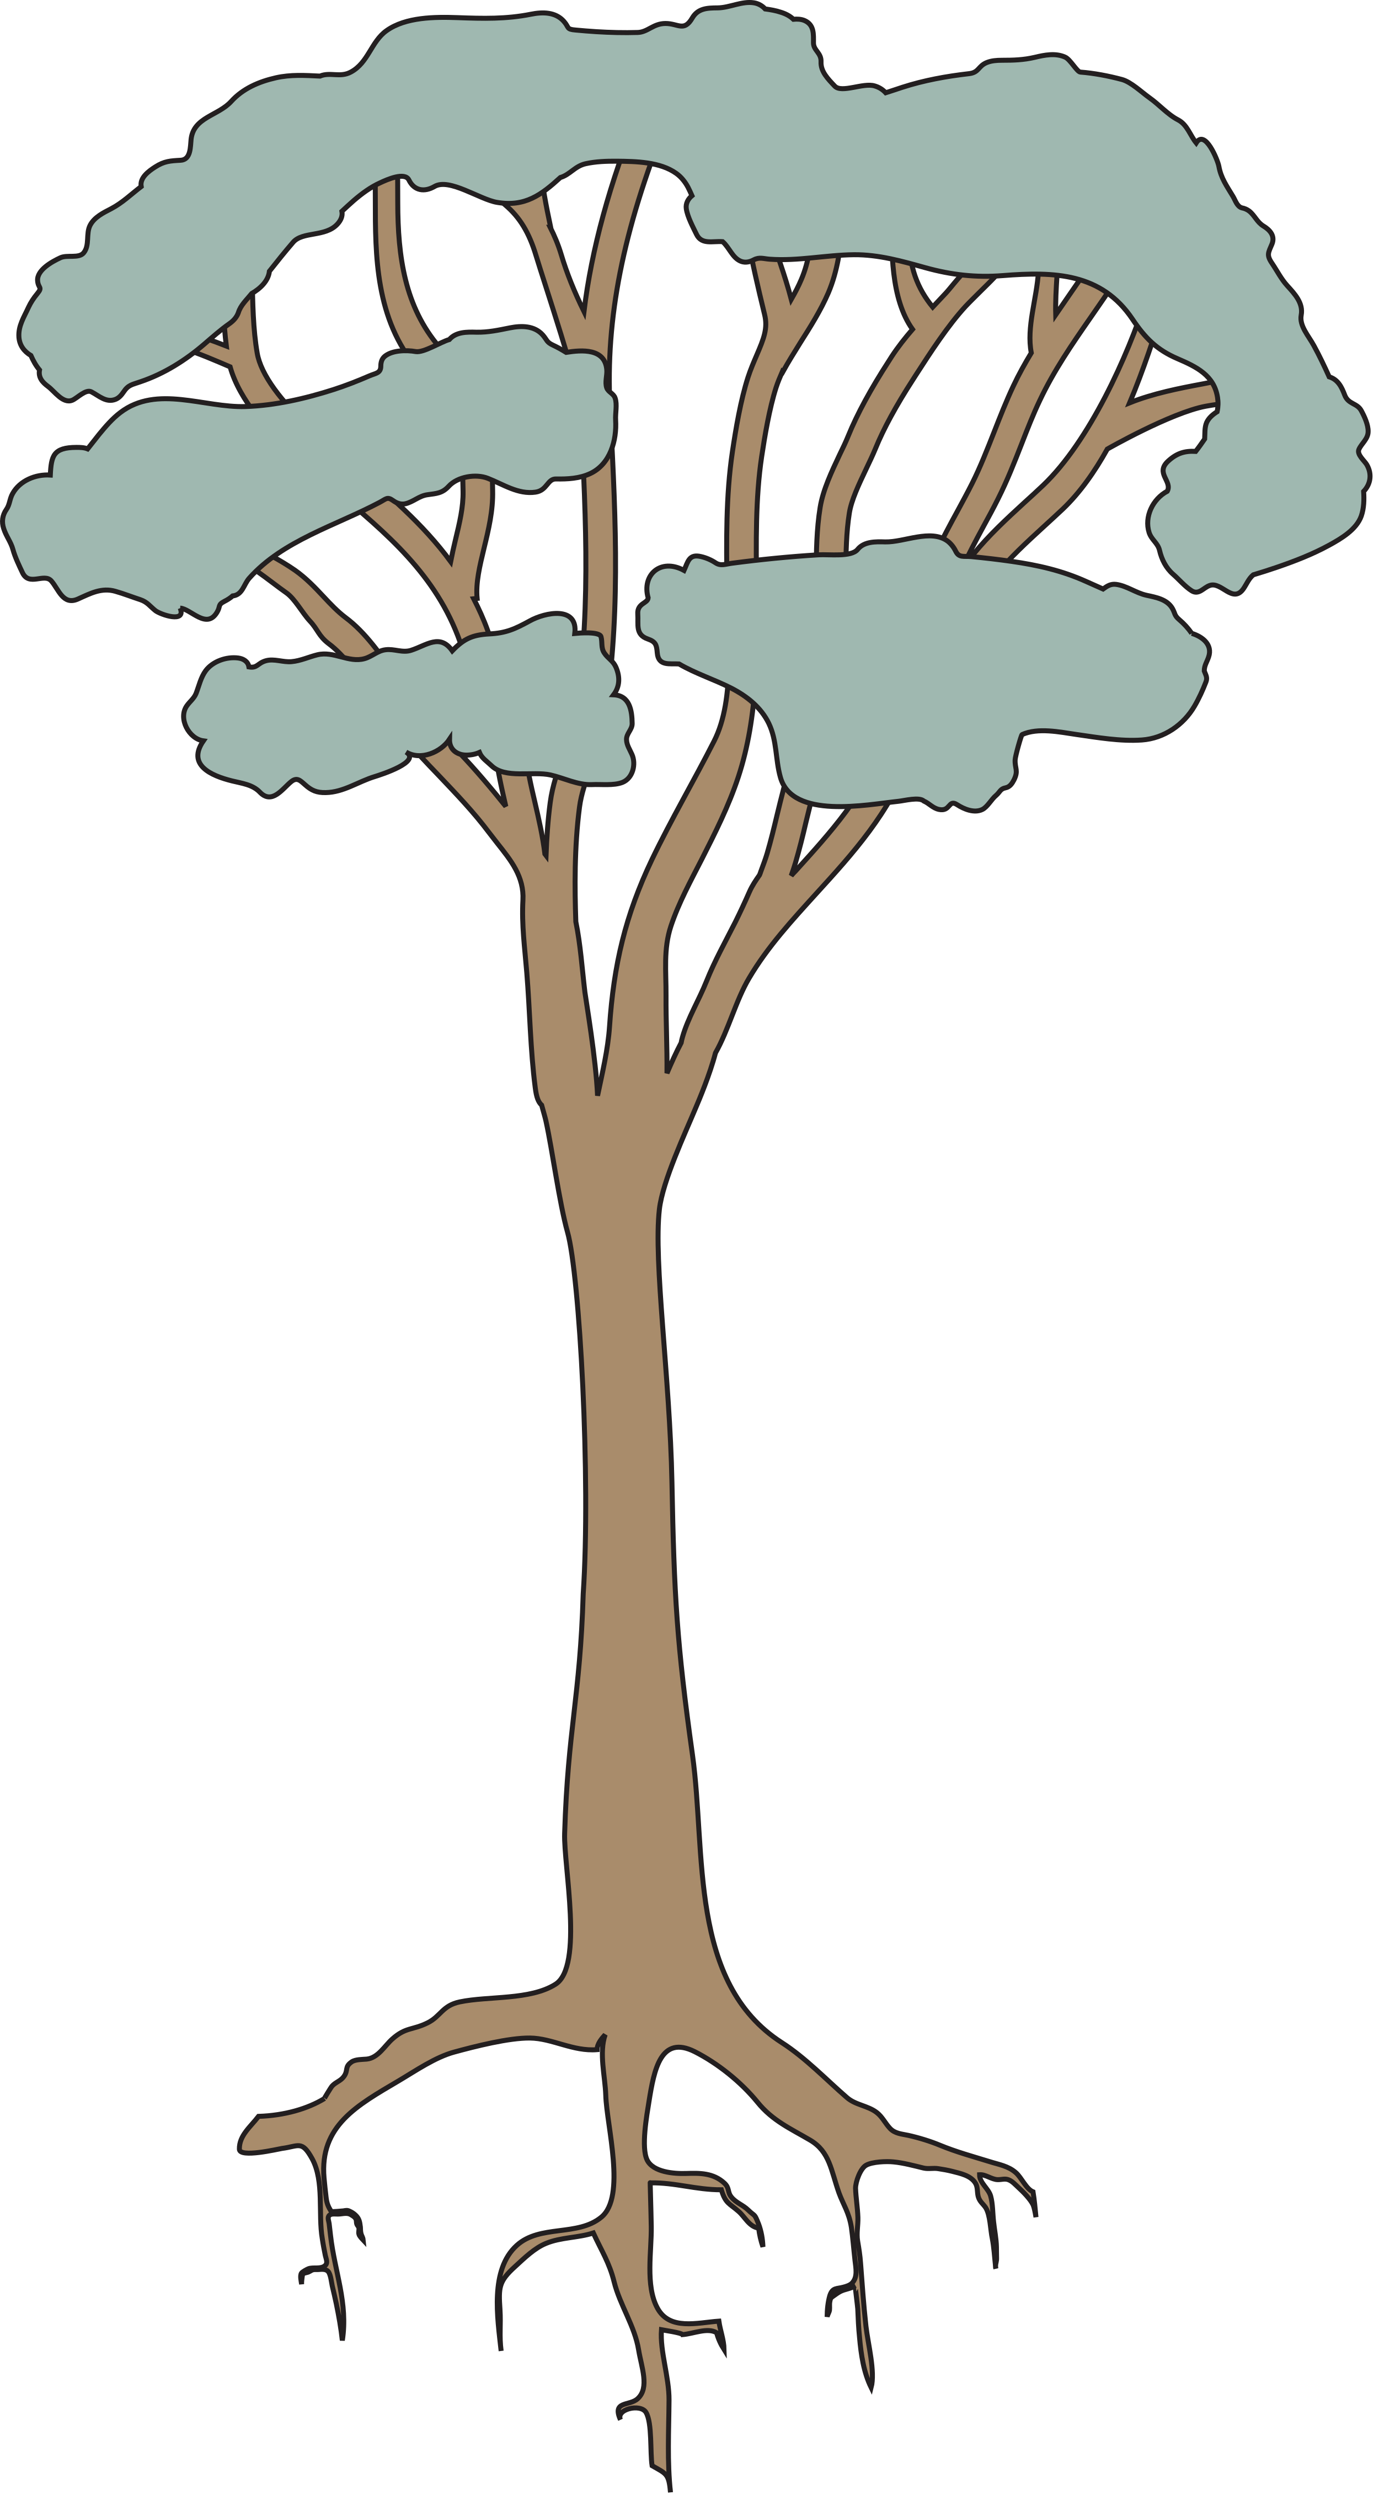
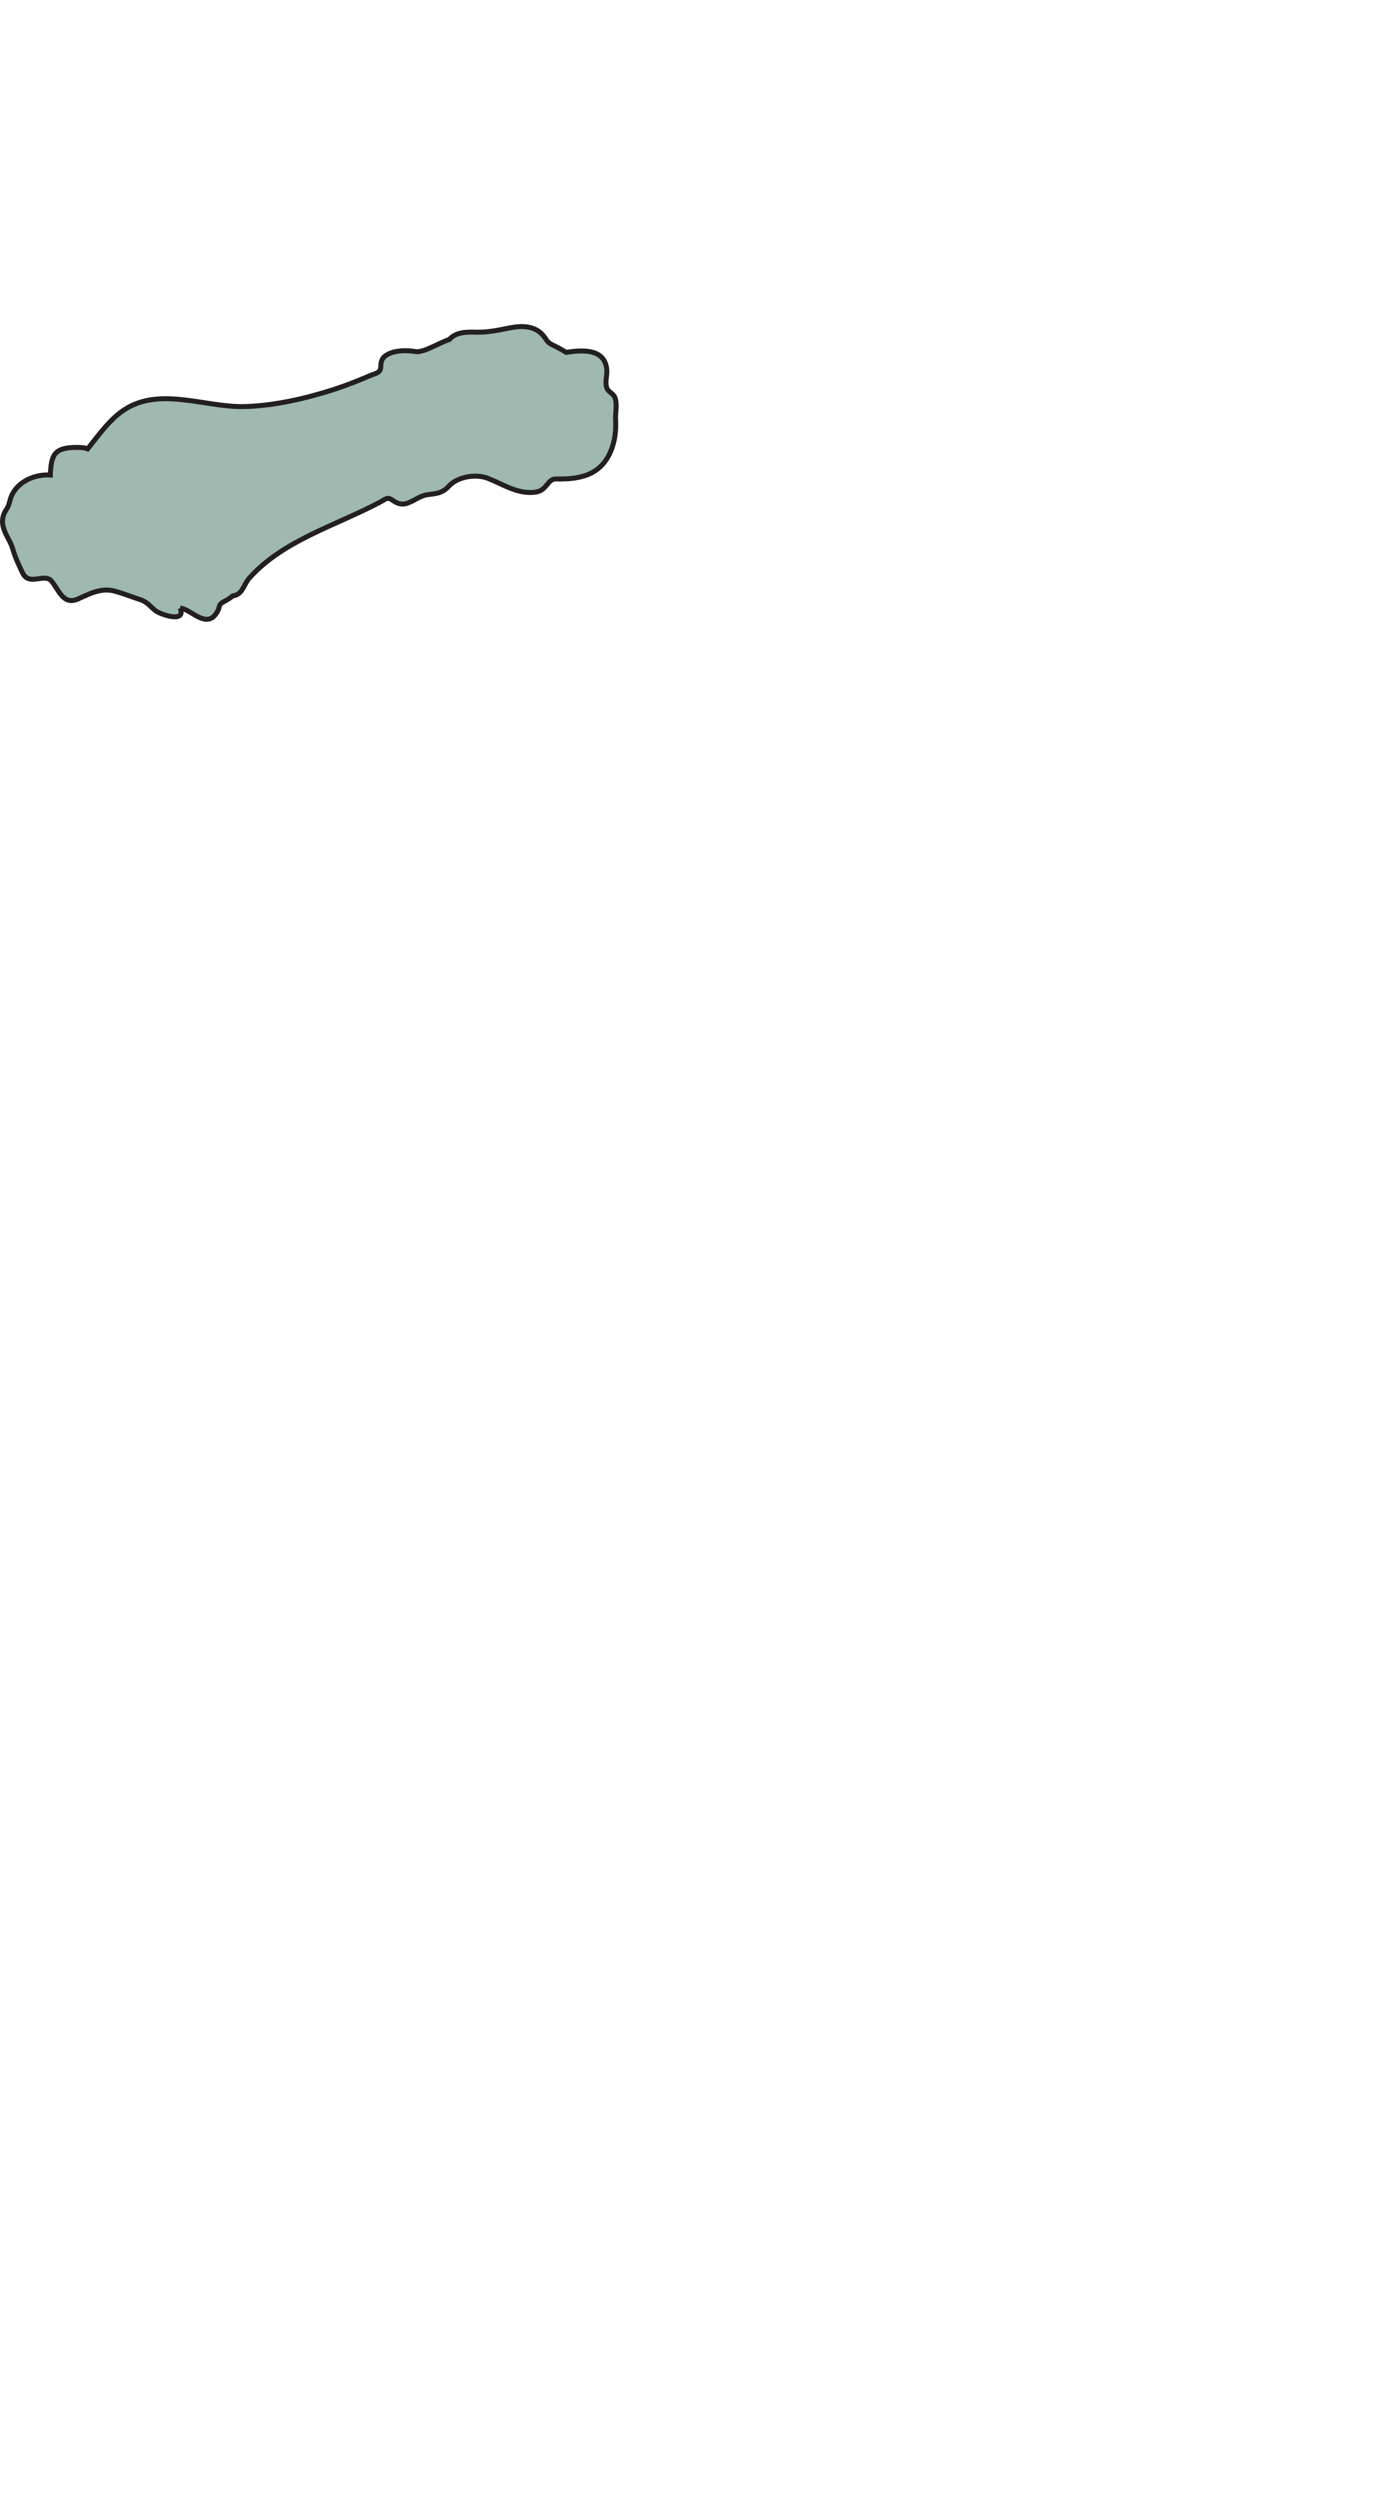
<svg xmlns="http://www.w3.org/2000/svg" xmlns:ns1="https://ian.umces.edu/media-library/" x="0px" y="0px" width="277" height="502" viewBox="0 0 277 502" xml:space="preserve">
  <title>Eucalyptus spp. (Eucalypt) 3</title>
  <desc>
    <ns1:title>Eucalyptus spp. (Eucalypt) 3</ns1:title>
    <ns1:descr>Illustration of a tall eucalypt with root system</ns1:descr>
    <ns1:scene>
      <ns1:contains>eucalyptus, gum, tree, plant, Plantae, vascular, Magnoliophyta, Angiosperm, Magnoliopsida, dicot, Rosidae, Myrtales, Myrtaceae, myrtle, family, Eucalyptus</ns1:contains>
      <ns1:when>2011-01-18</ns1:when>
    </ns1:scene>
  </desc>
  <defs>
</defs>
-   <path fill="#A98C6B" stroke="#231F20" d="M200.029,455.555c-0.021-0.172-0.043-0.344-0.058-0.529  C199.957,455.211,199.972,455.383,200.029,455.555z" />
-   <path fill="#A98C6B" stroke="#231F20" d="M246.427,76.116c-1.438,0.329-3.056,0.629-4.803,0.973  c-4.681,0.873-10.026,1.918-14.714,3.808c2.806-6.642,4.995-13.469,6.87-19.338l-3.535-1.603  c-3.722,11.594-11.422,28.627-20.684,37.473c-1.267,1.202-2.548,2.376-3.836,3.535c-3.492,3.207-7.092,6.513-10.22,10.363  c-0.866,1.088-1.646,2.161-2.383,3.235c1.245-2.935,2.791-5.826,4.401-8.803c1.016-1.86,2.032-3.721,2.977-5.625  c1.812-3.593,3.278-7.329,4.688-10.921c1.202-3.092,2.34-5.998,3.686-8.817c2.834-5.998,6.427-11.208,10.248-16.704  c3.536-5.082,7.172-10.32,10.12-16.217l-5.253-3.021c-2.727,5.468-6.084,10.306-9.633,15.416c-0.759,1.102-1.525,2.219-2.291,3.335  c-0.071-2.533,0.086-5.196,0.258-7.93c0.229-3.951,0.473-8.001,0.029-11.823l-4.123,0.773c0.387,3.221,0.587,6.584,0.358,10.377  c-0.315,5.354-2.434,11.064-1.432,16.26c-1.274,2.119-2.505,4.309-3.593,6.627c-1.432,3.034-2.67,6.184-3.864,9.232  c-1.367,3.464-2.763,7.042-4.431,10.363c-0.923,1.847-1.911,3.636-2.87,5.425c-3.077,5.625-6.255,11.451-7.414,18.15  c-1.825,10.363-4.408,20.153-7.693,29.085c-3.643,9.934-10.385,17.319-17.484,25.164c-0.314,0.3-0.601,0.63-0.873,0.944  c0.301-0.858,0.602-1.717,0.837-2.533c0.81-2.749,1.482-5.454,2.098-8.102c0.415-1.646,0.809-3.321,1.238-4.996  c2.154-8.173,3.514-16.618,4.816-24.791c0.357-2.305,0.744-4.609,1.116-6.914c0.744-4.509,0.802-9.018,0.845-13.383  c0.057-4.208,0.1-8.202,0.729-12.124c0.415-2.605,1.904-5.726,3.335-8.746c0.688-1.446,1.36-2.848,1.904-4.165  c1.632-4.008,4.187-8.688,7.558-13.898l0.587-0.917c2.991-4.637,6.412-9.905,9.983-13.784c0.88-0.931,1.868-1.89,2.898-2.92  c4.244-4.166,9.512-9.333,10.664-15.788l-3.922-0.658c-0.788,4.38-6.355,9.003-10.135,12.71c-1.123,1.087-2.576,3.034-3.507,4.036  c-0.873,0.945-1.746,1.875-2.619,2.792c-3.021-3.693-4.838-8.03-4.737-14.528c0.028-2.19-0.287-8.56-0.344-10.377l-3.113-0.058  c0.058,1.689,0.036,3.636-0.007,5.711c-0.129,7.916-0.229,17.591,4.144,23.718c-1.481,1.717-2.898,3.492-4.208,5.496l-0.58,0.916  c-3.6,5.554-6.326,10.578-8.116,14.972c-0.486,1.202-1.108,2.505-1.76,3.836c-1.546,3.278-3.321,7-3.894,10.549  c-0.716,4.423-0.759,8.846-0.802,13.14c-0.043,4.28-0.093,8.331-0.759,12.324c-0.387,2.319-0.759,4.638-1.131,6.957  c-1.331,8.374-2.604,16.289-4.666,24.161c-0.443,1.718-0.873,3.421-1.281,5.125c-0.637,2.662-1.245,5.182-2.004,7.758  c-0.344,1.16-0.809,2.376-1.267,3.622c-0.071,0.243-0.172,0.501-0.271,0.73c-0.737,1.045-1.46,2.104-2.019,3.363  c-0.901,2.047-1.818,4.022-2.82,6.041c-1.996,3.951-4.136,7.744-5.808,11.923c-1.51,3.779-3.718,7.343-4.816,11.193  c-0.125,0.443-0.208,0.801-0.275,1.173c-0.962,1.818-1.936,3.965-2.845,6.098c0.054-5.181-0.229-10.463-0.193-15.573  c0.032-4.881-0.555-9.318,0.991-13.984c1.567-4.695,3.994-9.104,6.223-13.469c2.631-5.196,5.368-10.578,7.311-16.475  c4.008-12.152,3.837-25.407,3.665-38.217c-0.101-8.717-0.229-17.72,1.016-26.065c0.645-4.265,1.546-9.662,2.892-13.884  c0.358-1.103,0.816-2.176,1.274-3.235l0.086,0.071c1.059-1.932,2.247-3.822,3.499-5.84c2.032-3.192,4.115-6.499,5.646-10.034  c1.904-4.48,2.427-9.075,2.935-13.512c0.394-3.521,0.773-6.828,1.811-9.833l-5.589-2.219c-1.274,3.679-1.718,7.529-2.126,11.25  c-0.465,4.137-0.923,8.059-2.455,11.623c-0.558,1.331-1.259,2.662-2.018,3.993c-2.634-9.948-6.713-17.505-7.05-27.396l-3.313-0.387  c0.372,11.036,2.305,19.739,5.003,30.846c0.673,2.734-0.144,4.809-1.61,8.202c-0.587,1.374-1.203,2.791-1.718,4.38  c-1.503,4.666-2.462,10.435-3.135,14.943c-1.328,8.889-1.206,18.178-1.099,27.167c0.122,9.347,1.75,22.458-2.584,30.96  c-4.047,7.973-8.588,15.659-12.488,23.789c-5.325,11.165-7.679,21.113-8.517,33.565c-0.318,4.638-1.442,9.232-2.401,13.856  c-0.312-7.329-2.33-19.138-2.544-20.784c-0.569-4.709-0.873-9.533-1.825-14.17c-0.225-6.541-0.318-14.958,0.745-23.031  c0.351-2.676,1.263-5.196,2.24-7.858c0.948-2.605,1.904-5.296,2.455-8.302c3.657-20.497,2.594-41.452,1.546-61.749l-0.125-2.519  c-0.902-17.663,2.587-35.254,11.312-57.04l-5.471-2.519c-5.958,14.9-9.537,27.983-11.061,40.493c-1.95-3.979-3.46-7.715-4.57-11.437  c-0.612-2.033-1.381-3.822-2.218-5.482h0.093c-1.778-8.359-3.41-17.492-1.099-23.332l-3.063-1.703  c-1.968,4.981-2.684,10.692-2.222,16.99c-2.516-2.19-4.91-4.595-7.407-7.171c-2.963-3.034-6.008-6.169-9.34-8.846l-2.988,3.292  c3.034,2.462,5.833,5.339,8.803,8.374c2.626,2.691,5.357,5.482,8.248,7.958c2.859,2.434,4.745,5.525,6.116,10.077  c1.7,5.625,8.717,26.466,8.921,30.688l0.125,2.519c1.016,19.896,2.079,40.465-1.446,60.175c-0.444,2.462-1.267,4.752-2.158,7.2  c-1.049,2.877-2.125,5.869-2.577,9.29c-0.472,3.55-0.712,7.143-0.844,10.621c-0.075-0.1-0.147-0.186-0.226-0.286  c-0.437-3.579-1.206-6.928-1.964-10.191c-0.877-3.75-1.696-7.271-2.029-11.093c-0.558-6.398-2.859-12.009-5.088-17.434  c-0.841-2.033-1.664-4.065-2.408-6.141c-0.813-2.276-1.771-4.352-2.809-6.384l0.684-0.072c-0.304-3.121,0.529-6.513,1.399-10.12  c0.895-3.679,1.821-7.5,1.718-11.565l-0.043-2.333c-0.068-5.053-0.136-10.306-2.14-15.273c-1.5-3.779-3.897-6.255-6.194-8.66  c-0.791-0.83-1.575-1.646-2.326-2.519c-6.91-8.087-8.355-18.021-8.355-29.085c0-2.863,0-5.726-0.122-8.502l-4.505-0.201  c0.122,2.691,0.118,5.439,0.122,8.216c-0.003,11.222-0.003,23.975,8.467,33.88c0.841,0.974,1.717,1.89,2.573,2.792  c2.058,2.147,3.847,3.993,4.877,6.599c1.524,3.779,1.589,8.402,1.653,12.825l0.054,2.434c0.064,3.163-0.708,6.369-1.535,9.776  c-0.347,1.432-0.666,2.877-0.956,4.337c-5.604-7.629-12.725-13.626-19.71-19.48c-2.673-2.233-5.346-4.466-7.955-6.813  c-6.484-5.826-10.46-11.322-11.19-15.53c-0.841-4.809-0.919-10.163-1.005-15.315c-0.007-1.947-0.043-3.879-0.107-5.797l-5.955,0.229  c0.064,1.86,0.107,3.75,0.115,5.639c0.061,4.566,0.175,9.232,0.744,13.784c-5.643-2.219-11.508-4.051-18.01-3.578l0.187,2.662  c6.012-0.386,12.61,2.548,18.586,5.096c1.861,6.728,7.876,13.269,12.814,17.72c2.68,2.39,5.407,4.666,8.119,6.942  c10.528,8.789,20.461,17.105,25.246,30.56c0.762,2.176,1.635,4.309,2.509,6.441c2.143,5.182,4.158,10.077,4.62,15.444  c0.322,3.722,1.314,7.838,2.072,11.173c-2.902-3.622-6.234-7.552-9.24-10.687c-2.634-2.763-5.368-5.625-7.905-8.674  c-1.696-2.033-3.328-4.409-4.899-6.699c-3.02-4.366-6.126-8.889-10.159-11.88c-1.606-1.217-2.977-2.662-4.419-4.208  c-1.692-1.804-3.457-3.679-5.725-5.282c-1.471-1.017-3.084-1.99-4.77-2.906c-0.286-2.233-0.304-4.638-0.308-7.014  c-0.011-1.245-0.018-2.476-0.064-3.679l-3.06-0.486c0.043,1.13,0.043,2.29,0.043,3.478c0.032,2.018,0.05,4.037,0.211,6.069  c-1.982-0.959-4.058-1.846-6.248-2.662l-0.54,3.464c4.988,1.818,9.447,5.783,12.989,8.259c1.761,1.245,3.185,4.008,4.731,5.668  c1.578,1.66,1.746,3.006,3.771,4.537c3.207,2.376,5.901,6.313,8.756,10.435c1.657,2.405,3.375,4.896,5.26,7.157  c2.673,3.235,5.482,6.169,8.18,8.975c3.554,3.75,6.942,7.271,10.023,11.379c0.526,0.687,1.073,1.389,1.657,2.133  c2.737,3.45,5.407,6.728,5.153,11.437c-0.269,5.024,0.361,9.476,0.773,14.557c0.633,7.701,0.705,15.458,1.7,23.102  c0.236,1.933,0.623,2.906,1.285,3.507c0.343,1.26,0.687,2.391,0.859,3.164c1.328,6.026,2.68,16.432,4.34,22.343  c2.423,8.545,4.695,49.597,3.149,72.656c-0.629,20.869-3.07,26.938-3.729,48.094c-0.211,6.455,3.857,26.709-1.843,30.287  c-5.092,3.221-13.437,2.333-19.212,3.535c-3.528,0.745-3.811,2.878-6.441,4.194c-3.07,1.531-4.38,0.83-7.106,3.249  c-1.535,1.346-2.863,3.836-5.182,4.051c-0.845,0.071-2.262,0.043-3.002,0.559c-1.481,1.03-0.612,1.632-1.557,2.935  c-0.672,0.93-1.682,1.13-2.383,1.932c-0.233,0.258-1.628,2.577-1.546,2.505c-3.325,2.019-7.934,3.393-13.215,3.564  c-1.635,2.133-3.911,3.851-3.847,6.599c0.05,1.804,7.726-0.028,8.545-0.157c3.374-0.43,3.986-1.704,6.069,2.061  c2.48,4.538,1.181,11.122,2.043,16.089c0.161,1.131,0.386,2.232,0.604,3.335c0.168,0.744,0.583,1.561-0.1,2.09  c-0.884,0.716-2.312,0.215-3.307,0.587c-0.375,0.157-1.195,0.615-1.381,0.873c-0.343,0.559-0.043,1.632,0.029,2.247  c-0.032-0.529,0.054-1.017,0.118-1.561c0.093-0.687,0.322-0.644,0.97-0.815c0.458-0.086,0.798-0.443,1.224-0.544  c0.34-0.086,0.684-0.015,1.009-0.043c0.716-0.043,1.682-0.2,2.147,0.572c0.412,0.744,0.508,1.89,0.691,2.748  c0.271,1.174,0.569,2.377,0.815,3.579c0.498,2.433,0.941,4.896,1.203,7.343c1.177-7.529-1.546-13.784-2.373-21.099  c-0.1-0.787-0.179-1.589-0.275-2.376c-0.061-0.443-0.315-1.073-0.104-1.46c0.315-0.63,1.292-0.43,1.864-0.443  c1.038-0.015,1.868-0.415,2.759,0.215c0.404,0.229,0.791,0.501,0.919,0.973c0.068,0.286,0.018,0.573,0.129,0.859  c0.089,0.229,0.283,0.387,0.375,0.615c0.154,0.473-0.107,0.931,0.054,1.402c0.101,0.387,0.58,0.859,0.834,1.131  c-0.057-0.572-0.318-0.815-0.422-1.259c-0.114-0.401-0.114-0.917-0.132-1.332c-0.146-1.145-0.258-1.731-1.02-2.433  c-0.315-0.301-0.719-0.559-1.138-0.744c-0.444-0.229-0.727-0.172-1.26-0.072c-0.812,0.086-1.61,0.129-2.412,0.172  c-0.63-1.017-0.92-1.66-1.06-2.892c-0.15-1.288-0.3-2.604-0.411-3.893c-0.927-10.507,6.691-14.601,15.025-19.524  c3.378-2.004,7.318-4.724,11.118-5.754c4.194-1.145,10.932-2.862,15.223-2.819c4.538,0.057,8.62,2.733,13.487,2.333  c0.015-1.188,0.88-2.19,1.618-3.006c-1.274,3.679-0.007,8.33,0.118,12.152c0.182,6.169,4.147,20.368-0.898,24.505  c-4.77,3.922-12.281,1.417-16.976,5.653c-5.415,4.896-3.879,14.5-3.142,21.198c-0.408-3.02-0.036-5.224-0.232-8.302  c-0.301-4.479-0.244-5.668,3.042-8.646c1.896-1.731,3.875-3.692,6.212-4.651c3.017-1.245,6.42-1.088,9.494-2.09  c1.639,3.578,3.21,5.926,4.176,9.805c1.177,4.738,4.151,8.874,4.927,13.698c0.569,3.479,2.226,7.572-0.193,9.776  c-1.643,1.531-5.185,0.357-3.457,4.236c-0.974-2.133,4.025-3.306,5.128-1.488c1.27,2.104,0.805,8.116,1.224,10.706  c2.855,1.646,3.375,1.575,3.696,5.354c-0.687-6.154-0.336-12.338-0.293-18.521c0.029-4.709-1.843-9.733-1.521-14.128  c0.351,0.072,4.108,0.616,4.226,0.974c2.232-0.172,4.992-1.475,6.853-0.387c0.325,1.231,0.823,2.319,1.499,3.393  c-0.05-2.019-0.766-3.778-1.045-5.711c-4.312,0.301-9.879,1.933-12.345-2.619c-2.476-4.523-1.145-11.509-1.238-16.433  c-0.05-3.191-0.265-9.661-0.197-8.717c5.089-0.086,9.114,1.402,14.281,1.389c0.827,2.776,1.621,2.733,3.425,4.309  c1.346,1.159,2.118,3.091,4.065,3.392c0.157,1.303,0.443,2.548,0.858,3.75c-0.05-1.546-0.344-3.177-0.873-4.58  c-0.901-2.247-0.63-1.389-2.075-2.791c-1.088-1.06-2.405-1.417-3.371-2.591c-0.858-1.03-0.336-1.804-1.417-2.819  c-2.233-2.062-4.938-2.033-7.668-1.947c-2.491,0.086-6.642-0.258-7.848-2.69c-1.249-2.534-0.075-9.004,0.362-11.737  c1.023-6.413,2.361-13.469,9.211-10.02c4.569,2.318,9.242,6.04,12.585,10.134c3.021,3.75,6.734,5.354,10.57,7.615  c3.958,2.333,4.201,6.083,5.797,10.592c0.845,2.333,2.019,3.937,2.491,6.899c0.314,2.189,0.479,4.437,0.729,6.642  c0.179,1.589,0.587,3.392-0.615,4.608c-0.387,0.401-1.159,0.658-1.696,0.787c-1.367,0.387-2.197,0.043-2.741,1.689  c-0.372,1.273-0.529,2.763-0.544,4.279c0.086-0.458,0.415-0.916,0.473-1.345c0.064-0.616-0.043-1.131,0.064-1.689  c0.136-0.83,0.293-0.83,0.837-1.23c0.344-0.258,0.931-0.659,1.274-0.831c0.959-0.501,2.075-0.515,2.984-1.173  c-0.036,0.014,0.516,4.351,0.522,4.68c0.078,1.904,0.157,3.808,0.357,5.712c0.301,3.435,0.816,6.984,2.333,10.076  c0.838-3.206-0.63-8.702-1.045-12.31c-0.472-4.266-0.758-8.416-1.08-12.639c-0.107-1.546-0.337-2.978-0.594-4.494  c-0.258-1.518,0.106-3.164,0.057-4.71c-0.064-1.932-0.4-3.922-0.473-5.854c-0.014-1.317,0.974-3.979,2.09-4.624  c1.238-0.729,4.137-0.83,5.519-0.687c1.982,0.186,4.101,0.759,6.033,1.23c1.009,0.243,1.996-0.043,2.984,0.129  c0.901,0.129,1.91,0.315,2.77,0.53c1.574,0.415,3.793,0.815,4.724,2.447c0.45,0.802,0.286,1.688,0.515,2.604  c0.294,1.06,0.945,1.432,1.496,2.233c0.952,1.518,0.952,4.466,1.339,6.227c0.343,1.774,0.443,3.664,0.644,5.482  c0.036-0.516,0.243-1.031,0.215-1.561c-0.028-0.744-0.007-1.604-0.028-2.219c-0.029-1.675-0.401-3.421-0.573-5.081  c-0.193-1.646-0.15-3.593-0.587-5.153c-0.422-1.531-2.232-2.634-2.232-4.294c1.209-0.086,2.391,0.944,3.606,0.987  c0.845,0.029,1.489-0.286,2.291,0.058c0.723,0.301,1.316,0.974,1.875,1.488c0.93,0.845,2.447,2.362,2.991,3.536  c0.2,0.458,0.415,1.503,0.572,2.462c-0.172-1.718-0.314-3.421-0.594-5.096c-1.367-0.559-2.312-2.849-3.436-3.836  c-1.538-1.36-3.413-1.632-5.26-2.219c-3.328-1.031-6.699-1.933-10.02-3.307c-1.926-0.802-4.28-1.518-6.341-1.976  c-1.339-0.286-2.677-0.343-3.672-1.402c-0.952-1.002-1.524-2.305-2.655-3.178c-1.832-1.417-4.244-1.475-6.012-3.021  c-4.072-3.521-8.287-7.958-13.082-11.035c-18.729-12.066-15.18-38.132-17.928-57.756c-3.131-22.329-3.697-31.919-4.126-54.764  c-0.411-21.155-3.743-44.258-2.519-54.835c0.655-5.654,5.196-15.301,7.354-20.483c0.612-1.431,2.767-6.513,3.911-10.893  c2.634-4.638,4.09-10.549,6.76-15.029c3.736-6.341,8.717-11.708,13.569-17.062c7.235-7.93,14.693-16.131,18.765-27.253  c2.741-7.415,4.975-15.401,6.735-23.761c3.249-2.519,5.367-5.582,7.371-8.56c1.009-1.488,1.961-2.905,3.063-4.265  c2.841-3.493,6.283-6.642,9.604-9.69c1.316-1.202,2.634-2.405,3.922-3.621c3.456-3.307,6.384-7.472,8.917-12.023  c0,0,12.711-7.271,19.753-8.603c1.804-0.344,3.607-0.501,5.11-0.845L246.427,76.116z" />
-   <path fill="#9FB8B0" stroke="#231F20" d="M126.983,145.294c-0.039-2.562-0.458-5.625-3.729-5.769c1.26-1.689,1.288-3.55,0.519-5.425  c-0.623-1.489-1.639-1.803-2.412-3.006c-0.676-1.045-0.318-2.104-0.641-3.249c-0.322-1.059-4.383-0.73-5.256-0.644  c0.666-5.54-5.883-4.28-9.068-2.505c-2.902,1.589-4.738,2.447-8.126,2.605c-3.378,0.186-5.092,0.973-7.422,3.392  c-2.483-3.507-5.142-1.116-8.237-0.114c-1.757,0.587-3.392-0.329-5.153-0.1c-1.614,0.186-2.723,1.374-4.244,1.789  c-3.203,0.887-6.144-1.589-9.472-0.773c-1.729,0.429-3.378,1.217-5.178,1.374c-1.703,0.158-3.478-0.644-5.135-0.186  c-1.714,0.472-1.707,1.546-3.428,1.245c-0.168-1.073-1.077-1.646-2.133-1.789c-2.354-0.315-5.149,0.659-6.552,2.548  c-0.987,1.346-1.338,3.035-1.925,4.552c-0.408,1.031-1.281,1.646-1.882,2.519c-1.75,2.52,0.422,6.613,3.342,7.014  c-3.325,4.824,1.488,6.985,5.747,8.044c2.004,0.501,4.101,0.716,5.583,2.247c2.448,2.577,4.538-0.644,6.284-2.075  c1.181-0.974,1.839-0.258,2.78,0.572c1.292,1.16,2.348,1.646,4.183,1.603c3.593-0.057,6.542-2.218,9.866-3.22  c1.249-0.387,9.418-2.992,6.262-4.924c2.931,1.789,7.01,0.043,8.739-2.563c-0.047,1.918,1.295,3.078,3.188,3.178  c0.952,0.029,1.95-0.143,2.82-0.53c0.473,1.146,1.462,1.741,2.389,2.628c2.77,2.719,8.27,1.089,11.895,1.891  c2.698,0.616,5.476,2.051,8.26,1.937c1.904-0.1,4.416,0.258,6.216-0.458c2.104-0.873,2.727-3.707,1.872-5.611  c-0.415-0.959-1.056-1.861-1.084-2.949C125.802,147.298,126.994,146.539,126.983,145.294" />
-   <path fill="#9FB8B0" stroke="#231F20" d="M274.56,93.335c-0.443-0.788-2.061-2.047-1.589-3.106c0.53-1.188,1.84-2.075,1.847-3.564  c0.029-1.374-0.729-3.006-1.381-4.208c-0.852-1.56-2.612-1.231-3.328-3.135c-0.602-1.575-1.316-3.092-3.113-3.65  c-0.959-2.119-1.946-4.194-3.063-6.241c-1.052-1.961-2.97-3.994-2.562-6.155c0.451-2.405-1.303-4.266-2.806-5.912  c-1.238-1.374-2.004-2.935-3.027-4.452c-1.188-1.718-0.759-2.176-0.028-3.922c0.644-1.617-0.423-2.82-1.718-3.593  c-1.303-0.787-1.732-2.118-2.855-3.006c-0.437-0.329-0.924-0.544-1.46-0.644c-0.988-0.258-1.324-1.503-1.797-2.29  c-1.26-2.104-2.419-3.679-2.848-6.069c-0.229-1.245-2.777-7.515-4.552-4.695c-1.238-1.517-1.775-3.65-3.65-4.623  c-2.104-1.088-3.779-3.063-5.74-4.438c-1.566-1.116-3.692-3.163-5.518-3.664c-2.612-0.701-5.632-1.288-8.359-1.489  c-0.68-0.043-1.996-2.533-3.063-3.006c-1.939-0.873-4.13-0.429-6.105,0.043c-2.261,0.53-4.308,0.587-6.605,0.587  c-1.016,0-2.068,0.072-3.027,0.458c-1.782,0.73-1.524,2.004-3.578,2.233c-4.58,0.53-9.018,1.331-13.369,2.734  c-1.131,0.358-2.232,0.759-3.35,1.102c-0.594-0.644-1.359-1.13-2.232-1.374c-2.276-0.701-6.642,1.518-8.016,0.029  c-1.36-1.432-2.834-2.92-2.748-4.867c0.086-1.804-1.503-2.262-1.518-3.793c0-1.732,0.172-3.636-1.789-4.495  c-0.701-0.3-1.503-0.329-2.24-0.258c-0.694-0.672-1.582-1.116-2.498-1.402c-1.023-0.344-2.104-0.53-3.177-0.673  c-0.587-0.644-1.375-1.088-2.255-1.231c-2.426-0.387-4.845,0.988-7.278,1.016c-2.126,0.014-3.965,0.086-5.11,2.033  c-1.653,2.834-2.816,1.102-5.371,1.102c-2.465,0-3.561,1.732-5.561,1.804c-2.784,0.085-5.568,0.014-8.359-0.158  c-1.374-0.086-2.755-0.2-4.137-0.329c-1.918-0.158-1.259-0.487-2.351-1.732c-1.682-1.918-4.269-1.918-6.617-1.446  c-5.006,1.002-9.662,0.873-14.743,0.687c-4.563-0.157-10.42-0.143-14.281,2.62c-3.113,2.218-3.646,6.441-7.178,8.316  c-2.158,1.16-4.094-0.057-6.184,0.802c-3.052-0.143-5.858-0.329-8.86,0.343c-3.414,0.773-6.635,2.162-8.979,4.752  c-2.605,2.877-7.558,3.149-8.051,7.601c-0.157,1.431-0.014,4.094-2.09,4.208c-2.097,0.115-3.292,0.172-5.121,1.346  c-1.317,0.844-3.138,2.175-2.813,3.936c-2.029,1.546-3.743,3.249-6.033,4.452c-1.585,0.816-3.396,1.703-4.233,3.335  c-0.866,1.689-0.036,4.008-1.288,5.525c-0.97,1.174-3.325,0.344-4.681,0.988c-1.675,0.773-4.738,2.448-4.57,4.609  c0.111,1.546,1.07,1.231-0.071,2.605c-0.705,0.845-1.313,1.761-1.764,2.734c-0.902,1.99-2.083,3.722-1.918,6.012  c0.128,1.618,1.016,2.834,2.404,3.665c0.473,1.059,0.977,2.004,1.732,2.906c-0.271,1.531,0.58,2.476,1.743,3.335  c1.277,0.945,2.974,3.521,4.852,2.734c0.945-0.387,2.72-2.29,3.833-1.675c1.528,0.802,2.984,2.262,4.874,1.489  c0.687-0.286,1.167-0.859,1.567-1.446c0.974-1.474,1.718-1.474,3.414-2.075c4.755-1.604,9.039-4.309,12.8-7.543  c1.721-1.474,3.253-2.849,5.085-4.137c0.794-0.558,1.449-1.288,1.771-2.19c0.447-1.489,1.671-2.591,2.694-3.851  c1.661-0.959,3.332-2.49,3.546-4.466c1.549-1.961,3.124-3.922,4.752-5.811c1.907-2.233,6.488-1.016,8.903-3.65  c0.655-0.702,1.098-1.589,0.909-2.577c0.798-0.73,1.578-1.474,2.408-2.19c1.607-1.374,3.335-2.662,5.278-3.536  c1.385-0.658,4.952-2.233,5.765-0.572c1.077,2.204,3.149,2.476,5.139,1.317c2.992-1.761,9.085,2.619,12.585,3.192  c5.629,0.945,8.885-1.517,12.707-4.996c1.939-0.572,2.881-2.262,5.039-2.763c2.04-0.458,4.19-0.529,6.284-0.515  c3.875,0.043,8.688,0.115,11.952,2.448c1.002,0.716,1.775,1.689,2.358,2.777c0.286,0.558,0.547,1.131,0.798,1.703  c-0.798,0.659-1.292,1.589-1.138,2.62c0.236,1.632,1.349,3.693,2.064,5.167c1.034,2.119,3.285,1.289,5.235,1.446  c1.378,1.188,1.972,3.335,3.775,3.979c0.865,0.287,1.696,0.086,2.476-0.329c1.146-0.601,1.947-0.215,3.221-0.129  c5.654,0.415,11.251-0.844,16.897-0.901c4.96-0.043,9.619,1.288,14.335,2.605c5.21,1.445,10.163,2.018,15.559,1.589  c10.393-0.831,19.825-0.544,26.08,8.774c2.49,3.722,4.853,6.126,9.039,7.916c3.8,1.632,7.343,3.35,8.029,7.772  c0.15,0.959,0.122,1.918-0.086,2.877c-0.865,0.544-1.682,1.231-2.11,2.176c-0.43,1.016-0.322,2.233-0.387,3.292  c-0.58,0.844-1.174,1.689-1.804,2.491c-2.276-0.129-3.864,0.415-5.561,1.975c-2.612,2.433,0.923,4.008-0.15,6.026  c-2.92,1.561-4.638,5.125-3.65,8.288c0.487,1.503,1.761,2.104,2.104,3.607c0.415,1.79,1.273,3.507,2.69,4.752  c1.203,1.045,2.391,2.476,3.736,3.335c1.46,0.93,2.391-0.616,3.628-1.045c2.369-0.887,4.631,3.736,6.8,0.644  c0.665-0.973,1.037-2.004,1.968-2.791c1.539-0.458,3.063-0.945,4.58-1.46c3.65-1.245,7.3-2.648,10.671-4.495  c2.427-1.331,5.476-3.135,6.441-5.84c0.551-1.589,0.587-3.307,0.479-4.953C275.361,97.171,275.604,95.153,274.56,93.335" />
-   <path fill="#9FB8B0" stroke="#231F20" d="M239.385,127.187c-0.709-1.016-1.539-1.932-2.506-2.748  c-1.037-0.874-0.779-1.217-1.409-2.305c-1.073-1.789-3.249-2.176-5.167-2.591c-2.119-0.458-3.965-1.904-6.098-2.19  c-1.088-0.143-1.804,0.329-2.634,0.93c-1.146-0.501-2.283-1.016-3.436-1.531c-4.838-2.176-9.676-3.264-14.95-4.022  c-2.698-0.387-5.411-0.702-8.123-0.959c-1.503-0.128-2.434,0.272-3.092-1.087c-0.387-0.788-0.931-1.489-1.632-2.033  c-3.421-2.476-8.688,0.258-12.524,0.172c-1.911-0.058-4.237-0.115-5.539,1.503c-1.26,1.589-5.726,0.959-7.858,1.088  c-5.805,0.357-11.602,0.93-17.377,1.689c-1.299,0.171-2.276,0.615-3.317-0.086c-0.866-0.573-1.89-1.017-2.905-1.246  c-2.44-0.586-2.623,1.045-3.417,2.777c-4.673-2.548-8.521,0.874-7.207,5.497c-0.061,1.16-2.233,1.045-2.083,3.264  c0.143,2.133-0.516,4.122,1.975,4.995c1.653,0.573,1.804,1.188,1.943,2.834c0.225,2.676,2.519,2.075,4.365,2.19  c3.325,1.947,7.046,3.106,10.474,4.852c3.178,1.632,5.997,3.865,7.558,7.085c1.682,3.493,1.316,7.229,2.333,10.821  c2.376,8.531,17.42,5.482,23.718,4.824c1.231-0.128,4.165-0.916,5.103-0.043c1.081,0.473,1.768,1.403,3.014,1.675  c2.361,0.515,1.889-2.104,3.649-0.959c1.374,0.902,3.479,1.775,5.103,0.959c1.038-0.529,1.782-2.018,2.728-2.805  c0.83-0.716,0.822-1.317,1.91-1.532c0.866-0.172,1.317-0.859,1.696-1.589c0.931-1.889,0.157-2.276,0.229-4.022  c0.028-0.773,1.23-5.01,1.402-5.082c3.185-1.431,7.521-0.515,10.836-0.028c4.294,0.615,8.889,1.417,13.226,1.116  c4.479-0.315,8.409-3.077,10.577-6.813c0.874-1.489,1.675-3.25,2.291-4.853c0.343-0.902-0.043-1.374-0.337-2.19  c-0.007-1.102,0.529-1.789,0.873-2.82C243.614,129.448,241.538,127.845,239.385,127.187" />
  <path fill="#9FB8B0" stroke="#231F20" d="M36.192,122.12c2.133,0.129,5.299,4.394,7.411,0.816c0.727-1.203,0.079-1.46,1.471-2.176  c0.573-0.286,1.174-0.659,1.657-1.088c2.007-0.215,2.211-2.29,3.324-3.55c6.763-7.601,17.341-10.549,26.18-15.229  c1.327-0.702,1.549-1.203,2.698-0.387c0.723,0.53,1.578,0.859,2.477,0.659c1.631-0.373,2.745-1.589,4.466-1.818  c1.829-0.258,2.956-0.272,4.28-1.718c1.728-1.89,5.407-2.534,7.836-1.575c3.081,1.203,6.076,3.278,9.565,2.777  c2.383-0.343,2.383-2.705,4.141-2.648c2.304,0.043,4.716-0.086,6.831-1.073c4.065-1.875,5.378-6.699,5.131-10.764  c-0.086-1.36,0.344-3.135-0.104-4.409c-0.293-0.916-1.36-1.173-1.671-2.032c-0.415-1.16,0.1-2.476,0-3.65  c-0.354-4.337-4.992-3.994-8.166-3.493c-0.859-0.53-1.714-1.016-2.634-1.446c-1.338-0.615-1.163-1.03-2.072-2.061  c-1.696-1.889-4.283-1.875-6.591-1.417c-2.287,0.458-4.366,0.916-6.713,0.873c-1.929-0.057-4.108-0.086-5.461,1.475  c-1.729,0.486-5.121,2.676-6.734,2.419c-1.854-0.33-4.677-0.301-6.205,0.93c-0.647,0.53-0.819,1.26-0.819,2.018  c-0.021,1.432-1.077,1.389-2.34,1.947c-2.344,1.016-4.724,1.947-7.164,2.734c-5.625,1.804-11.719,3.206-17.674,3.407  c-8.305,0.272-17.742-4.409-25.124,1.188c-1.646,1.245-2.984,2.82-4.284,4.394c-0.78,0.974-1.539,1.947-2.304,2.92  c-0.708-0.287-1.489-0.301-2.254-0.301c-4.609,0.014-5.053,1.66-5.243,5.554c-2.956-0.2-6.133,1.131-7.561,3.707  c-0.637,1.103-0.558,2.205-1.267,3.207c-0.805,1.145-0.974,2.49-0.544,3.807c0.494,1.575,1.449,2.691,1.864,4.223  c0.418,1.532,1.245,3.249,1.932,4.695c1.342,2.748,4.327,0,5.765,1.603c1.485,1.675,2.351,5.024,5.396,3.636  c2.448-1.102,4.731-2.333,7.486-1.531c1.71,0.486,3.374,1.145,5.045,1.689c1.406,0.486,1.904,1.331,3.013,2.204  C32.241,123.408,37.441,125.226,36.192,122.12" />
</svg>